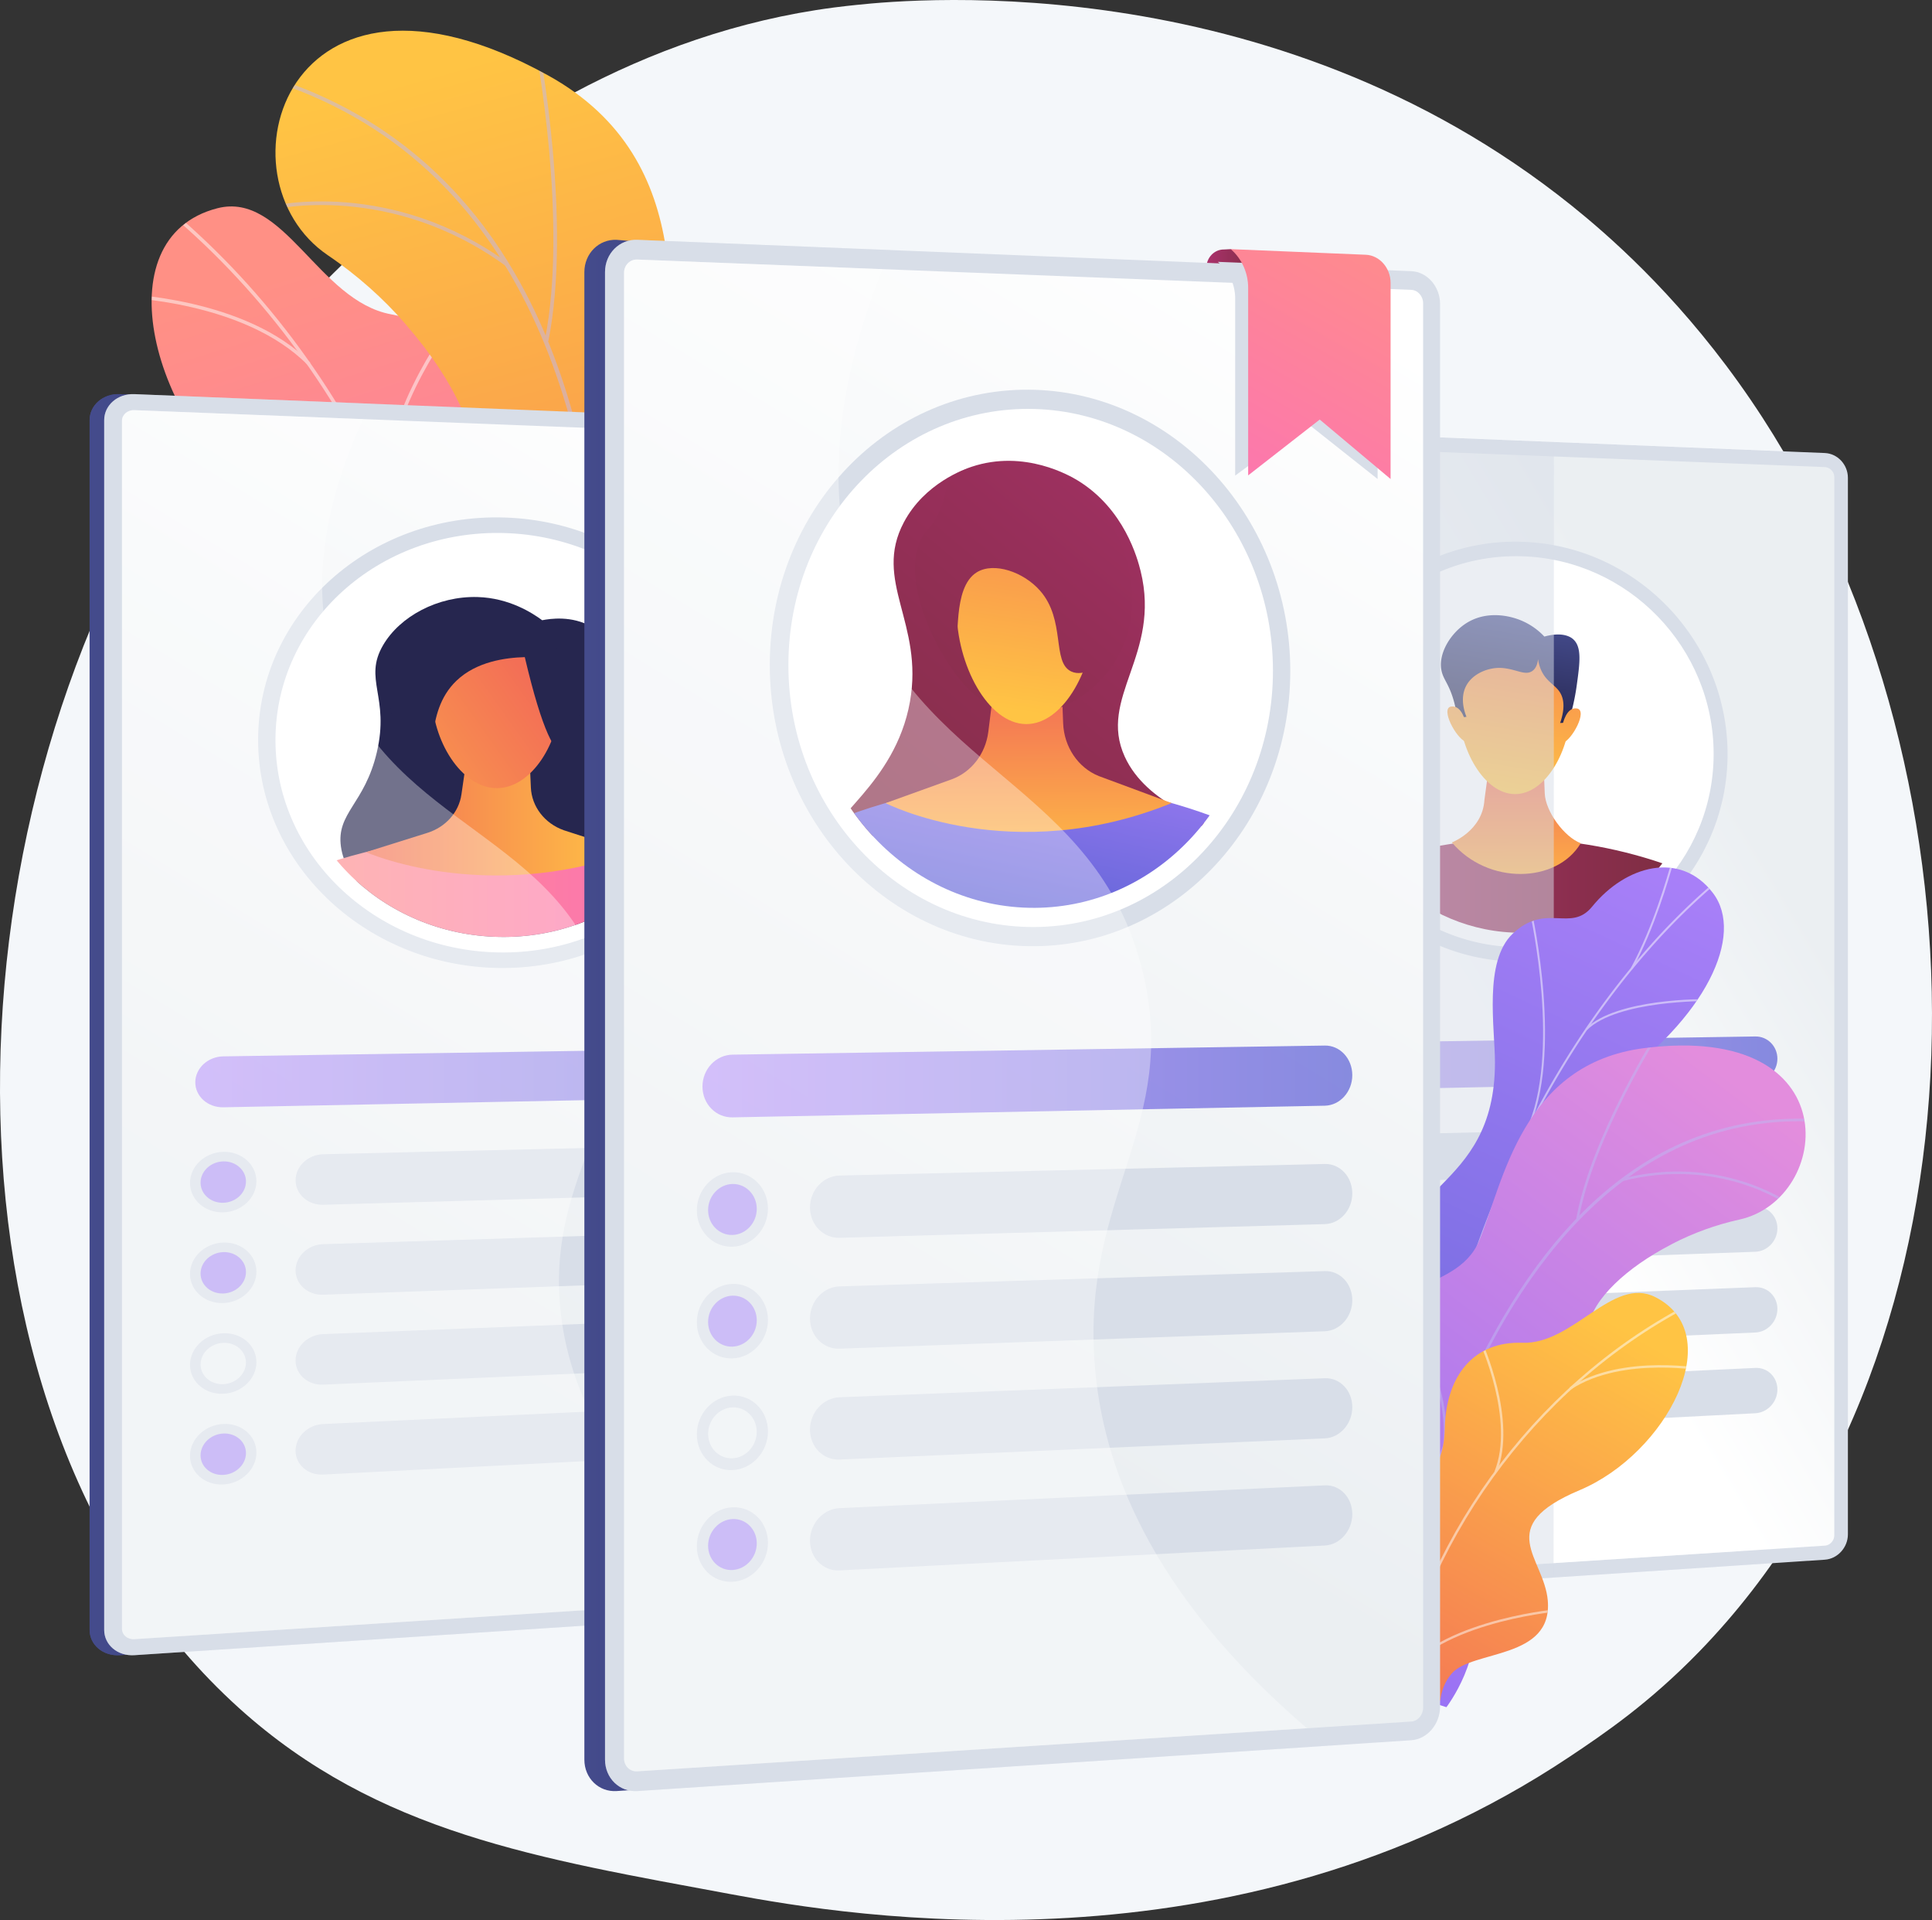
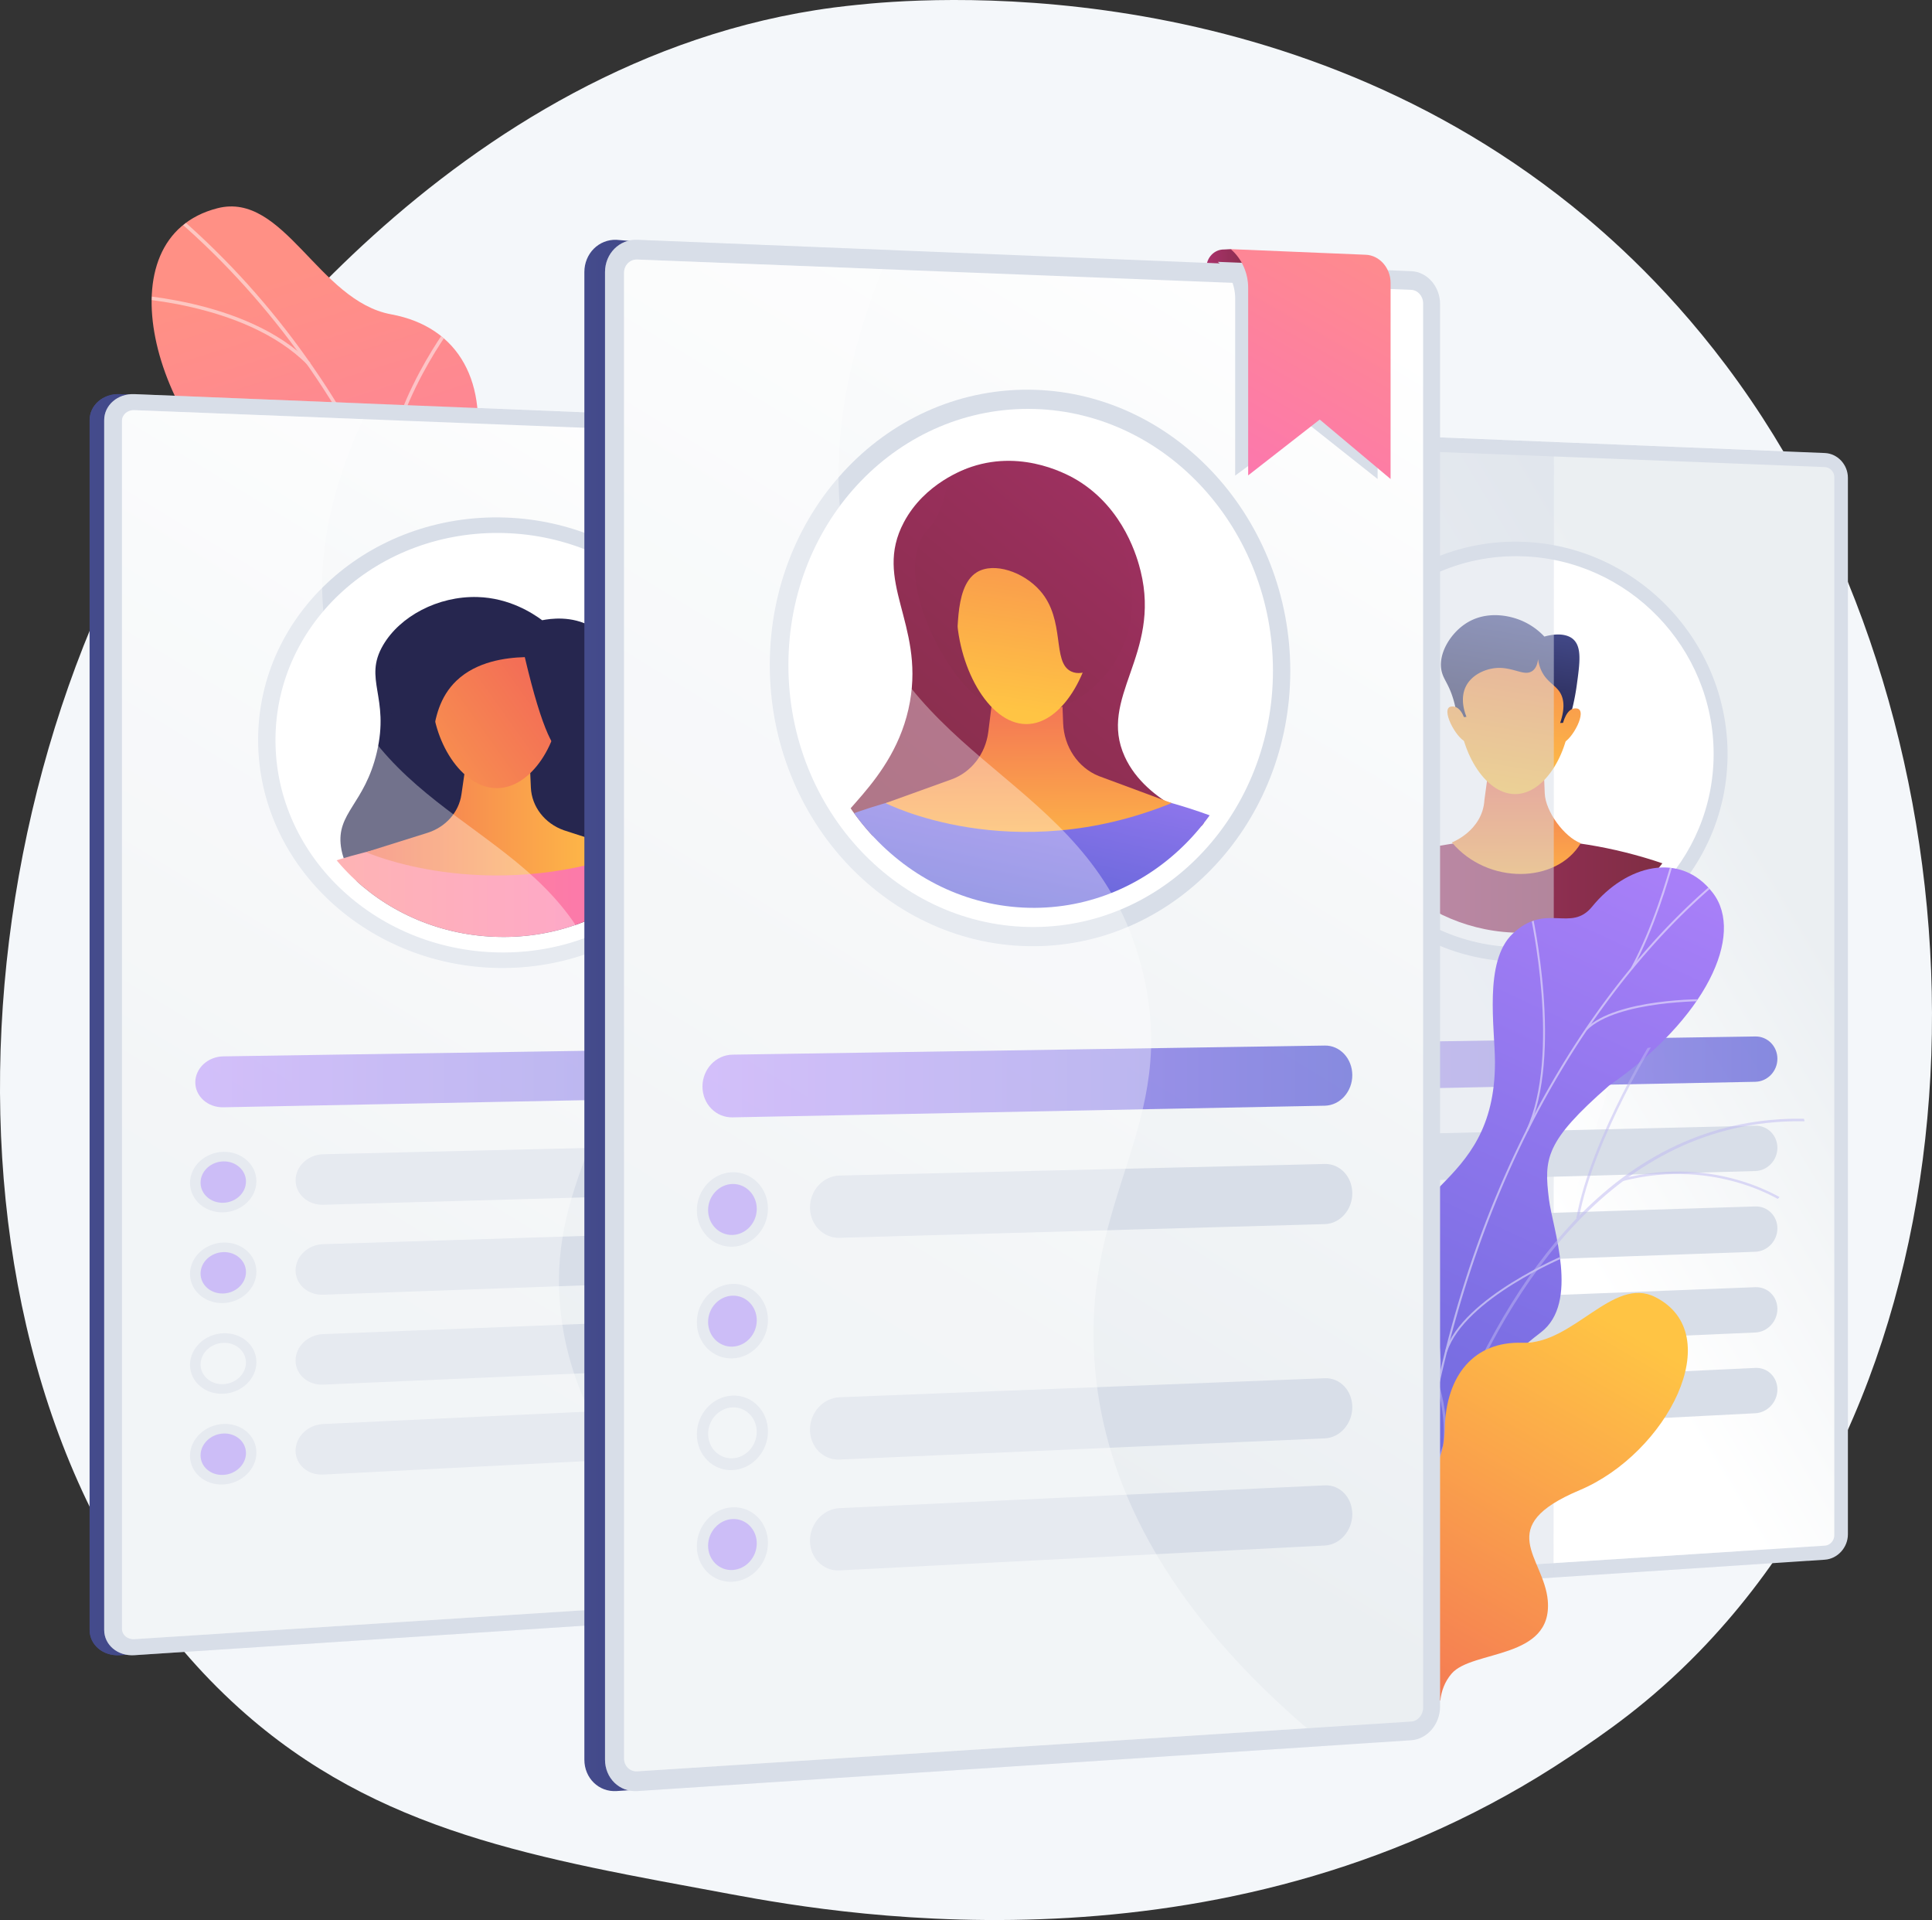
<svg xmlns="http://www.w3.org/2000/svg" xmlns:xlink="http://www.w3.org/1999/xlink" viewBox="0 0 2875.95 2857.58">
  <rect x="0" y="0" width="2875.95" height="2857.58" fill="#333333" stroke="none" />
  <defs>
    <style>.cls-1{fill:none;}.cls-2{isolation:isolate;}.cls-3{fill:#f4f7fa;}.cls-4{fill:url(#linear-gradient);}.cls-5{clip-path:url(#clip-path);}.cls-23,.cls-6{mix-blend-mode:soft-light;}.cls-34,.cls-6{opacity:0.5;}.cls-7{fill:#fcfdfe;}.cls-8{clip-path:url(#clip-path-2);}.cls-9{fill:url(#linear-gradient-2);}.cls-10{fill:#beb8f2;}.cls-11{fill:url(#linear-gradient-3);}.cls-12,.cls-34,.cls-52{fill:#d8dee8;}.cls-13,.cls-34,.cls-52{mix-blend-mode:multiply;}.cls-13{opacity:0.3;}.cls-14{fill:url(#linear-gradient-5);}.cls-15,.cls-23{fill:#fff;}.cls-16,.cls-26,.cls-44{opacity:0.74;}.cls-16{fill:url(#linear-gradient-6);}.cls-17{fill:#b19af3;}.cls-18{clip-path:url(#clip-path-3);}.cls-19{fill:#26264f;}.cls-20{fill:url(#linear-gradient-7);}.cls-21{fill:url(#linear-gradient-8);}.cls-22{fill:url(#linear-gradient-9);}.cls-23{opacity:0.35;}.cls-24{fill:url(#linear-gradient-10);}.cls-25{fill:url(#linear-gradient-12);}.cls-26{fill:url(#linear-gradient-13);}.cls-27{clip-path:url(#clip-path-4);}.cls-28{fill:url(#linear-gradient-14);}.cls-29{fill:url(#linear-gradient-15);}.cls-30{fill:url(#linear-gradient-16);}.cls-31{fill:url(#linear-gradient-17);}.cls-32{fill:url(#linear-gradient-18);}.cls-33{fill:url(#linear-gradient-19);}.cls-35{fill:url(#linear-gradient-20);}.cls-36{clip-path:url(#clip-path-5);}.cls-37{clip-path:url(#clip-path-6);}.cls-38{fill:url(#linear-gradient-21);}.cls-39{fill:url(#linear-gradient-22);}.cls-40{clip-path:url(#clip-path-7);}.cls-41{fill:url(#linear-gradient-23);}.cls-42{fill:url(#linear-gradient-24);}.cls-43{fill:url(#linear-gradient-25);}.cls-44{fill:url(#linear-gradient-26);}.cls-45{clip-path:url(#clip-path-8);}.cls-46{fill:url(#linear-gradient-27);}.cls-47{fill:url(#linear-gradient-28);}.cls-48{fill:url(#linear-gradient-29);}.cls-49{fill:url(#linear-gradient-30);}.cls-50{fill:url(#linear-gradient-31);}.cls-51{fill:url(#linear-gradient-32);}.cls-53{fill:url(#linear-gradient-33);}</style>
    <linearGradient id="linear-gradient" x1="4033.57" y1="967.81" x2="4574.21" y2="1857.84" gradientTransform="matrix(0.97, 0.24, -0.24, 0.97, -3241.27, -1503.34)" gradientUnits="userSpaceOnUse">
      <stop offset="0" stop-color="#ff9085" />
      <stop offset="1" stop-color="#fb6fbb" />
    </linearGradient>
    <clipPath id="clip-path">
      <path class="cls-1" d="M567.3,1326.4l232,56.58c21.52-29.55,53.56-85.93,8.65-112.71-62.42-37.22-34.11-156.39-5-193.74,36-46.22,117.7-155.56,22.09-214.63-79.59-49.17-141-64.64-119-177.52s-21.24-197.7-123.9-216.55C474.16,448,422.69,284.55,323.69,309.91,151.18,354.1,226.74,634.17,393.32,751.8s44,157.42,16,247.3c-38.17,122.7,136.73,138.54,168.83,198.62C603.33,1244.82,583.53,1296.07,567.3,1326.4Z" />
    </clipPath>
    <clipPath id="clip-path-2">
-       <path class="cls-1" d="M943.89,1609.85l-255.94-19S649.5,1456,719.09,1368c142-179.56-25.19-291.38-88.2-348.69-95-86.43-141.08-204,10.91-242.48s20-279.37-153.61-396.83c-169.87-114.94-63.56-483.23,326.94-268.2C1048.33,240.23,991.55,493.36,993.27,628s199.87,160.46,119.66,318.85c-68.52,135.29-186.58,228.89-109.35,331.12S1081.56,1488.46,943.89,1609.85Z" />
-     </clipPath>
+       </clipPath>
    <linearGradient id="linear-gradient-2" x1="9678.52" y1="420.86" x2="9167.63" y2="1872.87" gradientTransform="matrix(-1, -0.07, -0.07, 1, 10284.83, 382.21)" gradientUnits="userSpaceOnUse">
      <stop offset="0" stop-color="#ffc444" />
      <stop offset="1" stop-color="#f36f56" />
    </linearGradient>
    <linearGradient id="linear-gradient-3" x1="133.4" y1="1525.04" x2="1286.61" y2="1525.04" gradientUnits="userSpaceOnUse">
      <stop offset="0" stop-color="#444b8c" />
      <stop offset="1" stop-color="#26264f" />
    </linearGradient>
    <linearGradient id="linear-gradient-5" x1="1225.36" y1="685.29" x2="482.26" y2="1901.28" gradientUnits="userSpaceOnUse">
      <stop offset="0" stop-color="#fff" />
      <stop offset="1" stop-color="#ebeff2" />
    </linearGradient>
    <linearGradient id="linear-gradient-6" x1="290.72" y1="1603.82" x2="1188.04" y2="1603.82" gradientUnits="userSpaceOnUse">
      <stop offset="0" stop-color="#aa80f9" />
      <stop offset="1" stop-color="#6165d7" />
    </linearGradient>
    <clipPath id="clip-path-3">
      <path class="cls-1" d="M1055.27,1109c0,156.77-134.82,284.58-304.14,285.49-172.73.92-315.34-130.08-315.34-292.62S578.4,811.57,751.13,816.47C920.45,821.28,1055.27,952.19,1055.27,1109Z" />
    </clipPath>
    <linearGradient id="linear-gradient-7" x1="410.06" y1="1354.24" x2="1079.13" y2="1354.24" gradientTransform="matrix(1, 0, 0, 1, 0, 0)" xlink:href="#linear-gradient" />
    <linearGradient id="linear-gradient-8" x1="544.79" y1="1203.91" x2="939.79" y2="1203.91" gradientUnits="userSpaceOnUse">
      <stop offset="0" stop-color="#f36f56" />
      <stop offset="1" stop-color="#ffc444" />
    </linearGradient>
    <linearGradient id="linear-gradient-9" x1="788.79" y1="1013.58" x2="398.13" y2="1291.58" xlink:href="#linear-gradient-8" />
    <linearGradient id="linear-gradient-10" x1="1727.12" y1="1509.49" x2="2729.03" y2="1509.49" xlink:href="#linear-gradient-3" />
    <linearGradient id="linear-gradient-12" x1="2155.12" y1="1537.27" x2="2621.94" y2="1256.55" xlink:href="#linear-gradient-5" />
    <linearGradient id="linear-gradient-13" x1="1866.18" y1="1583.3" x2="2645.81" y2="1583.3" xlink:href="#linear-gradient-6" />
    <clipPath id="clip-path-4">
      <path class="cls-1" d="M2530.1,1121.88c0,146.31-117.37,265.55-264.59,266.34-150,.8-273.66-121.21-273.66-272.54a265.37,265.37,0,0,1,273.66-266.23C2412.73,853.63,2530.1,975.57,2530.1,1121.88Z" />
    </clipPath>
    <linearGradient id="linear-gradient-14" x1="1969.55" y1="1351.45" x2="2550.89" y2="1351.45" gradientUnits="userSpaceOnUse">
      <stop offset="0" stop-color="#ab316d" />
      <stop offset="1" stop-color="#792d3d" />
    </linearGradient>
    <linearGradient id="linear-gradient-15" x1="2256.57" y1="1142.63" x2="2257.66" y2="1353.97" xlink:href="#linear-gradient-8" />
    <linearGradient id="linear-gradient-16" x1="2287.49" y1="852.51" x2="2234.38" y2="1180.5" xlink:href="#linear-gradient-8" />
    <linearGradient id="linear-gradient-17" x1="2259.45" y1="919.84" x2="2233.64" y2="1079.24" xlink:href="#linear-gradient-3" />
    <linearGradient id="linear-gradient-18" x1="2372.27" y1="869.39" x2="2319.65" y2="1194.33" xlink:href="#linear-gradient-8" />
    <linearGradient id="linear-gradient-19" x1="2208.05" y1="835.66" x2="2154.33" y2="1167.41" xlink:href="#linear-gradient-8" />
    <linearGradient id="linear-gradient-20" x1="5635.07" y1="1331.97" x2="6074.29" y2="2486.06" gradientTransform="matrix(-1, -0.07, -0.07, 1, 8180.91, 309.28)" xlink:href="#linear-gradient-6" />
    <clipPath id="clip-path-5">
      <path class="cls-1" d="M2172,2270.15l-141.63-36.48s-36.48-106.1,15.87-134.38,32.31-130.16,27.92-185.73c-11.91-150.77,151-137.07,151.21-332,0-51.86-17.2-150.77,26.52-192.07,49.81-47,86.17-.9,118.19-40.24,50.06-61.51,131.29-83.57,179.71-20.27,47.78,62.46-10.28,186.81-154.63,286.76-95.43,83.43-96.92,108.4-89.41,169.23,5.26,42.6,45.9,153.59-11.93,197.9s-102,92.21-79.75,140.33C2248,2196.38,2172,2270.15,2172,2270.15Z" />
    </clipPath>
    <clipPath id="clip-path-6">
      <path class="cls-1" d="M1984.13,2487.8l169,53s59-76.71,36.74-150.86c-45.37-151.28,90.3-180.46,145.3-201.18,82.93-31.24,142.39-94.95,54.7-158.28s58.28-184.26,199.49-215.41c138.19-30.5,163.73-293.74-141.42-255.2-182.24,23-210.24,199.8-245.6,285.71s-169,52-157.88,174c9.52,104.2,61.41,194.27-14.13,240.18S1926.73,2374.91,1984.13,2487.8Z" />
    </clipPath>
    <linearGradient id="linear-gradient-21" x1="5932.99" y1="1977.09" x2="5580.47" y2="2978.99" gradientTransform="matrix(0.95, 0.3, -0.3, 0.95, -2478.51, -2062.99)" gradientUnits="userSpaceOnUse">
      <stop offset="0" stop-color="#e38ddd" />
      <stop offset="1" stop-color="#9571f6" />
    </linearGradient>
    <linearGradient id="linear-gradient-22" x1="8709.86" y1="1725.57" x2="9082.89" y2="2339.67" gradientTransform="matrix(-1, 0.02, 0.02, 1, 11035.89, 44.8)" xlink:href="#linear-gradient-2" />
    <clipPath id="clip-path-7">
-       <path class="cls-1" d="M2149,2579.25,1984.3,2583c-10.13-23.1-23.36-65.85,10.87-77.23,47.58-15.84,46.17-100.34,32.09-129.81-17.43-36.49-56.25-122.28,16.93-147.91,60.92-21.34,104.59-22.66,106.48-102s43.61-130.08,115.58-127.56c75.74,2.65,134.65-99.87,197.61-68.1,109.7,55.34,17.27,232.87-112.42,287.45s-53,99.56-47.44,164.27c7.54,88.34-112.67,73.09-143.21,108.82C2136.85,2518.94,2142.6,2556.41,2149,2579.25Z" />
-     </clipPath>
+       </clipPath>
    <linearGradient id="linear-gradient-23" x1="869.88" y1="1511.31" x2="2112.93" y2="1511.31" xlink:href="#linear-gradient-3" />
    <linearGradient id="linear-gradient-24" x1="1795.77" y1="388.89" x2="1879.41" y2="388.89" xlink:href="#linear-gradient-14" />
    <linearGradient id="linear-gradient-25" x1="2112.65" y1="510.2" x2="1227.35" y2="1958.87" xlink:href="#linear-gradient-5" />
    <linearGradient id="linear-gradient-26" x1="1045.68" y1="1609.55" x2="2013.01" y2="1609.55" xlink:href="#linear-gradient-6" />
    <clipPath id="clip-path-8">
      <path class="cls-1" d="M1869.06,998c0,194.07-145.88,352.17-328.66,353.15-186,1-339.2-160.55-339.2-360.84s153.2-358.31,339.2-353C1723.18,642.46,1869.06,803.92,1869.06,998Z" />
    </clipPath>
    <linearGradient id="linear-gradient-27" x1="1938.85" y1="560.61" x2="1180.12" y2="1469" xlink:href="#linear-gradient-14" />
    <linearGradient id="linear-gradient-28" x1="1586.93" y1="1011.45" x2="1510.72" y2="1362.83" xlink:href="#linear-gradient-6" />
    <linearGradient id="linear-gradient-29" x1="1530.31" y1="1026.16" x2="1531.77" y2="1309.46" xlink:href="#linear-gradient-8" />
    <linearGradient id="linear-gradient-30" x1="1823.24" y1="508.42" x2="1160.03" y2="1302.46" xlink:href="#linear-gradient-14" />
    <linearGradient id="linear-gradient-31" x1="1570.75" y1="614.91" x2="1505.17" y2="1056.86" xlink:href="#linear-gradient-8" />
    <linearGradient id="linear-gradient-32" x1="1847.57" y1="528.73" x2="1184.35" y2="1322.77" xlink:href="#linear-gradient-14" />
    <linearGradient id="linear-gradient-33" x1="2094.48" y1="287.58" x2="1774.66" y2="854.41" gradientTransform="matrix(1, 0, 0, 1, 0, 0)" xlink:href="#linear-gradient" />
  </defs>
  <g class="cls-2">
    <g id="Illustration">
      <path class="cls-3" d="M2529.93,2457.6c-74.86,77.16-141.84,122.52-193.12,156.76-500.15,334-1071.88,237.7-1248.64,204.8C803,2766.09,562.24,2728.64,355.4,2541.77c-470-424.62-447.13-1310.41-88-1859.12C310,617.59,668.57,86.05,1241.54,11.15c14-1.83,24.47-2.88,33.63-3.85,88.63-9.38,637.9-58.91,1085.77,316.31,64.11,53.71,167.28,150.6,262.95,298.36C2973.72,1162.25,2974.83,1999,2529.93,2457.6Z" />
      <path class="cls-4" d="M589.5,1259.07l2.41,1.84c47.81,36.19,106.45,67.3,178.85,88.14l43.2,9.19c20.39-30.93,34.23-64-6-88-62.42-37.22-34.11-156.39-5-193.74,36-46.22,117.7-155.56,22.09-214.63-79.59-49.17-141-64.64-119-177.52s-21.24-197.7-123.9-216.55C474.16,448,422.69,284.55,323.69,309.91,151.18,354.1,226.74,634.17,393.32,751.8s44,157.42,16,247.3c-38.17,122.7,136.73,138.54,168.83,198.62C589,1218.08,591.5,1239.19,589.5,1259.07Z" />
      <g class="cls-5">
        <g class="cls-6">
          <path class="cls-7" d="M685.46,1316.54l5.17.24c17-378-149.64-762.36-434.75-1003.1l-3.33,4C536.45,557.36,702.33,940.12,685.46,1316.54Z" />
          <path class="cls-7" d="M677,1109.67l5,1.25C717.93,966.61,869.43,884.83,871,884l-2.42-4.57C867,880.26,713.47,963.09,677,1109.67Z" />
          <path class="cls-7" d="M686.68,1246.92l5-1.28c-37.47-146-298.77-230.31-301.4-231.15l-1.56,4.94C391.33,1020.25,649.92,1103.68,686.68,1246.92Z" />
          <path class="cls-7" d="M576.35,752.74l5.11-.85c-19.73-117.95,90.48-264.52,91.6-266l-4.12-3.14C667.81,484.25,556.26,632.61,576.35,752.74Z" />
          <path class="cls-7" d="M458.25,543.46l3.7-3.62c-95.46-97.25-279.47-102.36-281.32-102.4l-.11,5.17C182.34,442.65,364.28,447.73,458.25,543.46Z" />
        </g>
      </g>
      <g class="cls-8">
        <path class="cls-9" d="M943.89,1609.85l-255.94-19S649.5,1456,719.09,1368c142-179.56-25.19-291.38-88.2-348.69-95-86.43-131.92-191.73-5.71-248.91,142.81-64.69,36.6-272.94-137-390.4-169.87-114.94-63.56-483.23,326.94-268.2C1048.33,240.23,991.55,493.36,993.27,628s199.87,160.46,119.66,318.85c-68.52,135.29-186.58,228.89-109.35,331.12S1081.56,1488.46,943.89,1609.85Z" />
        <g class="cls-6">
          <path class="cls-10" d="M831.36,1625.4l-5.25-1.37c.85-3.25,84.51-328.63,70.19-676.21C883.11,627.61,781.62,222.5,373.09,111l1.43-5.22c181.86,49.64,319,160.58,407.73,329.73,70.85,135.12,111,307.46,119.47,512.24C916.05,1296.08,832.2,1622.14,831.36,1625.4Z" />
          <path class="cls-10" d="M816.26,507.75l-5.32-1.06c35.45-176.81-13.75-435.34-14.25-437.93l5.32-1C802.51,70.33,851.91,329.91,816.26,507.75Z" />
          <path class="cls-10" d="M754.07,396.67c-173.48-126.8-347.45-85-349.18-84.58l-1.32-5.26c1.76-.44,178.09-42.89,353.7,85.47Z" />
          <path class="cls-10" d="M893.28,1175.56C851.75,916.35,509.92,828.19,506.52,827.61l.56-5.38c3.39.25,349.66,91,391.55,352.48Z" />
          <path class="cls-10" d="M903,1067.75l-5.21-1.5c46.15-161,231.91-260.43,233.78-261.41l2.52,4.79C1132.19,810.6,948.45,909,903,1067.75Z" />
          <path class="cls-10" d="M838.15,1572.54c-.44-99.73-136.18-188.73-137.55-189.62l2.94-4.55c5.7,3.69,139.57,91.47,140,194.14Z" />
          <path class="cls-10" d="M859,1495.75l-5.26-1.3c19-76.54,142.55-154.21,183.16-179.73,5.73-3.6,10.69-6.72,11.46-7.45l3.77,3.89c-1.07,1-4.36,3.13-12.35,8.15C999.63,1344.54,877.45,1421.34,859,1495.75Z" />
        </g>
      </g>
      <path class="cls-11" d="M1247.17,629.88,178.3,586.58c-24.77-1-44.9,16.36-44.9,38.78V2425.77c0,22.43,20.13,39.29,44.9,37.66l1068.87-70.2c21.81-1.43,39.44-19.58,39.44-40.55V669.44C1286.61,648.47,1269,630.76,1247.17,629.88Z" />
      <path class="cls-11" d="M1233.45,658.79,178.3,586.58c-24.77-1-44.9,16.36-44.9,38.78V2425.77c0,22.43,20.13,39.29,44.9,37.66l1068.87-70.2c21.81-1.43,39.44-19.58,39.44-40.55V669.44C1286.61,648.47,1255.26,659.67,1233.45,658.79Z" />
      <path class="cls-12" d="M1268.9,629.88,200,586.58c-24.78-1-44.91,16.36-44.91,38.78V2425.77c0,22.43,20.13,39.29,44.91,37.66l1068.86-70.2c21.81-1.43,39.45-19.58,39.45-40.55V669.44C1308.35,648.47,1290.71,630.76,1268.9,629.88Z" />
      <g class="cls-13">
        <path class="cls-12" d="M833.78,1944.21c-18.13-204,117.74-288.83,66-473.44-64.07-228.51-311.46-238.7-396.06-463.94-32.46-86.42-45.29-217,47.59-406L200,586.58c-24.78-1-44.91,16.36-44.91,38.78V2425.77c0,22.43,20.13,39.29,44.91,37.66l954.43-62.68C913.78,2231.43,844.93,2069.58,833.78,1944.21Z" />
      </g>
      <path class="cls-14" d="M1268.9,652.3,200,610.44c-10.16-.4-18.43,6.75-18.43,15.93V2424.1c0,9.18,8.27,16.12,18.43,15.47l1068.86-68.76c8.95-.57,16.23-8,16.23-16.66V668.55C1285.13,659.94,1277.85,652.65,1268.9,652.3Z" />
      <path class="cls-12" d="M751.13,1440.68C550.76,1442.3,384.26,1290,384.26,1101.23s166.5-337.23,366.87-331c195.79,6.09,351.8,158.23,351.8,339.28S946.92,1439.11,751.13,1440.68Z" />
      <path class="cls-15" d="M1079.13,1109.24c0,169.07-145.28,307.1-328,308.33-186.7,1.25-341.07-140.23-341.07-316S564.43,787.8,751.13,793.35C933.85,798.79,1079.13,940.17,1079.13,1109.24Z" />
      <path class="cls-16" d="M1150.32,1559.63l-817.9,12.57c-23,.36-41.7,17.65-41.7,38.63h0c0,21,18.69,37.62,41.7,37.16l817.9-16.1c20.86-.41,37.72-16.88,37.72-36.79h0C1188,1575.19,1171.18,1559.31,1150.32,1559.63Z" />
      <path class="cls-12" d="M1150.32,1701.89l-669.28,16c-22.61.54-41,17.84-41,38.64h0c0,20.8,18.38,37.14,41,36.5l669.28-18.87c20.86-.58,37.72-17.2,37.72-37.11h0C1188,1717.13,1171.18,1701.39,1150.32,1701.89Z" />
      <path class="cls-17" d="M332.8,1797.19l-.76,0c-22.8.65-41.32-15.09-41.32-35.15v-3.33c0-20.06,18.52-36.76,41.32-37.31l.76,0c22.73-.54,41.11,15.21,41.11,35.17v3.32C373.91,1779.85,355.53,1796.55,332.8,1797.19Z" />
      <path class="cls-12" d="M332.42,1804.31c-27.28.78-49.54-18.83-49.54-43.71s22.26-45.65,49.54-46.29,49.25,19,49.25,43.72S359.61,1803.53,332.42,1804.31Zm0-75.79c-18.66.45-33.86,14.66-33.86,31.67s15.2,30.43,33.86,29.91,33.73-14.73,33.73-31.67S351,1728.07,332.42,1728.52Z" />
      <path class="cls-12" d="M1150.32,1830.6,481,1851.72c-22.61.72-41,18.16-41,39h0c0,20.8,18.38,37,41,36.19l669.28-24c20.86-.75,37.72-17.49,37.72-37.4h0C1188,1845.54,1171.18,1829.94,1150.32,1830.6Z" />
      <path class="cls-17" d="M332.8,1932.19l-.76,0c-22.8.82-41.32-14.78-41.32-34.84v-3.33c0-20.06,18.52-36.9,41.32-37.62l.76,0c22.73-.72,41.11,14.89,41.11,34.85v3.32C373.91,1914.53,355.53,1931.37,332.8,1932.19Z" />
      <path class="cls-12" d="M332.42,1939.31c-27.28,1-49.54-18.45-49.54-43.33s22.26-45.82,49.54-46.67,49.25,18.59,49.25,43.34S359.61,1938.32,332.42,1939.31Zm0-75.79c-18.66.6-33.86,14.92-33.86,31.93s15.2,30.31,33.86,29.65,33.73-15,33.73-31.93S351,1862.92,332.42,1863.52Z" />
      <path class="cls-12" d="M1150.32,1959.3,481,1985.58c-22.61.89-41,18.47-41,39.27h0c0,20.8,18.38,36.86,41,35.88l669.28-29.17c20.86-.91,37.72-17.79,37.72-37.69h0C1188,1974,1171.18,1958.48,1150.32,1959.3Z" />
      <path class="cls-12" d="M332.42,2074.31c-27.28,1.2-49.54-18.07-49.54-43s22.26-46,49.54-47,49.25,18.22,49.25,43S359.61,2073.11,332.42,2074.31Zm0-75.79c-18.66.74-33.86,15.18-33.86,32.19s15.2,30.19,33.86,29.39,33.73-15.24,33.73-32.19S351,1997.78,332.42,1998.52Z" />
      <path class="cls-12" d="M1150.32,2088,481,2119.44c-22.61,1.06-41,18.78-41,39.58h0c0,20.8,18.38,36.72,41,35.56l669.28-34.32c20.86-1.07,37.72-18.07,37.72-38h0C1188,2102.38,1171.18,2087,1150.32,2088Z" />
      <path class="cls-17" d="M332.8,2202.18l-.76,0c-22.8,1.17-41.32-14.14-41.32-34.2v-3.33c0-20.06,18.52-37.19,41.32-38.26l.76,0c22.73-1.07,41.11,14.25,41.11,34.21v3.32C373.91,2183.89,355.53,2201,332.8,2202.18Z" />
      <path class="cls-12" d="M332.42,2209.31c-27.28,1.41-49.54-17.68-49.54-42.57s22.26-46.16,49.54-47.43,49.25,17.84,49.25,42.58S359.61,2207.9,332.42,2209.31Zm0-75.79c-18.66.88-33.86,15.44-33.86,32.45s15.2,30.08,33.86,29.13,33.73-15.5,33.73-32.45S351,2132.64,332.42,2133.52Z" />
      <g class="cls-18">
        <path class="cls-19" d="M710.92,888.57c-59.27-1.7-115.53,28.87-140.51,71.38-30.12,51.23,10.09,76.81-9.54,160-18.09,76.68-60.33,89.78-53.35,140.12,7.65,55.13,65.35,90.1,88.14,103.92,102.49,62.1,262.46,59.51,343.63-20.66,6.78-6.69,62.76-62,47.65-112.87-13.52-45.52-71.51-45.84-83.53-93.15-10.35-40.76,29.28-53.92,25.51-113-.74-11.56-4.23-66.27-48.34-91.56-29.38-16.84-61.67-12-73.51-9.66C792.86,912.59,758.25,889.94,710.92,888.57Z" />
        <path class="cls-20" d="M410.06,1316.35s299.71-162.46,669.07-.52c0,0-47,138.74-328,148.21C460.57,1473.84,410.06,1316.35,410.06,1316.35Z" />
        <path class="cls-21" d="M698.1,1104.85l-11.22,77.56c-3.83,26.47-23.45,48.59-50.77,57.16l-91.32,28.66s174.72,78.16,395,0L839.43,1235.7c-28.51-10-47.94-35.1-49.19-63.63l-2.88-66.19Z" />
        <path class="cls-22" d="M834.1,1038c0,65.44-42.39,135.42-95,135-52.91-.4-96-71.82-96-138s43.13-101.44,96-100.31C791.71,935.85,834.1,972.55,834.1,1038Z" />
        <path class="cls-19" d="M781.19,978c-28.55.84-71.82,6.44-101.8,35.21-50.36,48.33-26.45,126.33-48.85,130.72-20,3.92-50.89-51.77-50.39-112.54.42-50.9,19.17-110.52,68-124.53,28.64-8.22,37.07,6.36,129.38,16.82,53.75,6.1,32.67,28.09,44.76,36.68,53.64,38.15,46.86,160.1,18,161.35C826.54,1122.27,807.61,1090.15,781.19,978Z" />
      </g>
      <path class="cls-23" d="M833.78,1944.21c-18.13-204,117.74-288.83,66-473.44-64.07-228.51-311.46-238.7-396.06-463.94C472.58,924,459.5,800.56,540.39,623.77L200,610.44c-10.16-.4-18.43,6.75-18.43,15.93V2424.1c0,9.18,8.27,16.12,18.43,15.47L1125.81,2380C908.21,2218.13,844.47,2064.39,833.78,1944.21Z" />
      <path class="cls-24" d="M2694.61,674.23,1766,636.61c-21.43-.87-38.85,15.33-38.85,36.19V2347.11c0,20.86,17.42,36.62,38.85,35.21l928.64-61c19-1.25,34.42-18.14,34.42-37.73V711.09C2729,691.5,2713.64,675,2694.61,674.23Z" />
-       <path class="cls-24" d="M2684.68,732.25,1766,636.61c-21.43-.87-38.85,15.33-38.85,36.19V2347.11c0,20.86,17.42,36.62,38.85,35.21l928.64-61c19-1.25,34.42-18.14,34.42-37.73V711.09C2729,691.5,2703.71,733,2684.68,732.25Z" />
      <path class="cls-12" d="M2716.34,674.23,1787.7,636.61c-21.43-.87-38.84,15.33-38.84,36.19V2347.11c0,20.86,17.41,36.62,38.84,35.21l928.64-61c19-1.25,34.42-18.14,34.42-37.73V711.09C2750.76,691.5,2735.37,675,2716.34,674.23Z" />
      <g class="cls-13">
        <path class="cls-12" d="M2337.36,1900.88c-15.77-190.3,102.42-269.17,57.38-441.42-55.73-213.13-270.62-222.56-344-432.29-28.15-80.44-39.28-202,41.27-378.23l-304.3-12.33c-21.43-.87-38.84,15.33-38.84,36.19V2347.11c0,20.86,17.41,36.62,38.84,35.21l828.84-54.43C2406.94,2169,2347.05,2017.81,2337.36,1900.88Z" />
      </g>
      <path class="cls-25" d="M2716.34,695.17,1787.7,658.8a15,15,0,0,0-15.94,14.87v1672c0,8.54,7.16,15,15.94,14.47l928.64-59.74c7.81-.5,14.16-7.45,14.16-15.5V710.31A15.1,15.1,0,0,0,2716.34,695.17Z" />
      <path class="cls-23" d="M2337.36,1900.88c-15.77-190.3,102.42-269.17,57.38-441.42-55.73-213.13-270.62-222.56-344-432.29-27-77.12-38.33-192,31.82-356.82L1787.7,658.8a15,15,0,0,0-15.94,14.87v1672c0,8.54,7.16,15,15.94,14.47l803.86-51.71C2402.08,2156.55,2346.65,2013,2337.36,1900.88Z" />
      <path class="cls-12" d="M2265.51,1431.32c-174,1.4-318.32-140.41-318.32-316.15a308.15,308.15,0,0,1,318.32-308.82c170.26,5.29,306.11,147,306.11,316S2435.77,1430,2265.51,1431.32Z" />
      <path class="cls-15" d="M2550.89,1122.12c0,157.81-126.5,286.58-285.38,287.65-162.11,1.09-296-130.69-296-294.34s133.85-292.35,296-287.53C2424.39,832.63,2550.89,964.31,2550.89,1122.12Z" />
      <path class="cls-26" d="M2612.93,1542.58l-710.64,10.92c-19.92.3-36.11,16.38-36.11,35.9h0c0,19.52,16.19,35,36.11,34.63l710.64-14c18.18-.36,32.88-15.72,32.88-34.31h0C2645.81,1557.14,2631.11,1542.3,2612.93,1542.58Z" />
      <path class="cls-12" d="M2612.93,1675.39l-581.85,13.89c-19.61.47-35.54,16.55-35.54,35.91h0c0,19.37,15.93,34.62,35.54,34.07l581.85-16.41c18.18-.51,32.88-16,32.88-34.58h0C2645.81,1689.68,2631.11,1675,2612.93,1675.39Z" />
      <path class="cls-17" d="M1902.62,1762.88l-.66,0c-19.74.55-35.78-14.13-35.78-32.79V1727c0-18.66,16-34.18,35.78-34.65h.66c19.69-.47,35.61,14.21,35.61,32.79v3.09C1938.23,1746.81,1922.31,1762.32,1902.62,1762.88Z" />
      <path class="cls-12" d="M1902.29,1769.5c-23.62.67-42.89-17.61-42.89-40.76s19.27-42.44,42.89-43,42.66,17.74,42.66,40.77S1925.84,1768.83,1902.29,1769.5Zm0-70.53c-16.16.39-29.32,13.59-29.32,29.41s13.16,28.34,29.32,27.89,29.21-13.64,29.21-29.41S1918.41,1698.58,1902.29,1699Z" />
      <path class="cls-12" d="M2612.93,1795.56l-581.85,18.36c-19.61.62-35.54,16.82-35.54,36.19h0c0,19.36,15.93,34.49,35.54,33.79L2612.93,1863c18.18-.66,32.88-16.25,32.88-34.84h0C2645.81,1809.59,2631.11,1795,2612.93,1795.56Z" />
      <path class="cls-17" d="M1902.62,1888.51l-.66,0c-19.74.71-35.78-13.84-35.78-32.51v-3.1c0-18.66,16-34.3,35.78-34.92l.66,0c19.69-.62,35.61,13.94,35.61,32.52v3.09C1938.23,1872.17,1922.31,1887.8,1902.62,1888.51Z" />
      <path class="cls-12" d="M1902.29,1895.13c-23.62.86-42.89-17.28-42.89-40.43s19.27-42.59,42.89-43.32,42.66,17.4,42.66,40.44S1925.84,1894.28,1902.29,1895.13Zm0-70.53c-16.16.52-29.32,13.82-29.32,29.64s13.16,28.24,29.32,27.67,29.21-13.87,29.21-29.64S1918.41,1824.09,1902.29,1824.6Z" />
      <path class="cls-12" d="M2612.93,1915.72l-581.85,22.85c-19.61.77-35.54,17.09-35.54,36.46h0c0,19.36,15.93,34.36,35.54,33.51l581.85-25.36c18.18-.79,32.88-16.5,32.88-35.09h0C2645.81,1929.5,2631.11,1915,2612.93,1915.72Z" />
      <path class="cls-17" d="M1902.62,2014.14l-.66,0c-19.74.86-35.78-13.57-35.78-32.24v-3.1c0-18.66,16-34.42,35.78-35.19l.66,0c19.69-.77,35.61,13.66,35.61,32.25v3.08C1938.23,1997.52,1922.31,2013.28,1902.62,2014.14Z" />
      <path class="cls-12" d="M1902.29,2020.77c-23.62,1-42.89-17-42.89-40.11s19.27-42.73,42.89-43.65,42.66,17.08,42.66,40.11S1925.84,2019.73,1902.29,2020.77Zm0-70.54c-16.16.65-29.32,14-29.32,29.87s13.16,28.14,29.32,27.44,29.21-14.09,29.21-29.86S1918.41,1949.59,1902.29,1950.23Z" />
      <path class="cls-12" d="M2612.93,2035.89l-581.85,27.32c-19.61.92-35.54,17.37-35.54,36.73h0c0,19.37,15.93,34.25,35.54,33.24l581.85-29.83c18.18-.94,32.88-16.76,32.88-35.35h0C2645.81,2049.41,2631.11,2035,2612.93,2035.89Z" />
      <path class="cls-17" d="M1902.62,2139.77l-.66,0c-19.74,1-35.78-13.29-35.78-32v-3.1c0-18.66,16-34.54,35.78-35.47l.66,0c19.69-.92,35.61,13.39,35.61,32v3.09C1938.23,2122.88,1922.31,2138.76,1902.62,2139.77Z" />
      <path class="cls-12" d="M1902.29,2146.4c-23.62,1.22-42.89-16.62-42.89-39.77s19.27-42.89,42.89-44,42.66,16.75,42.66,39.79S1925.84,2145.18,1902.29,2146.4Zm0-70.53c-16.16.76-29.32,14.26-29.32,30.09s13.16,28,29.32,27.21,29.21-14.31,29.21-30.08S1918.41,2075.1,1902.29,2075.87Z" />
      <g class="cls-27">
        <path class="cls-28" d="M1969.55,1316.13s260-151.41,581.34-.48c0,0-40.92,129.48-285.38,138.16C2013.33,1462.77,1969.55,1316.13,1969.55,1316.13Z" />
        <path class="cls-29" d="M2219.44,1118.3l-9.74,72.29c-2.83,46-48.49,63.2-48.49,63.2,53.61,63.58,156.06,61.24,191.88,1.15-24.75-9.28-52.51-47.43-53.59-74l-2.5-61.71Z" />
        <path class="cls-30" d="M2337.63,1055.86c0,61-36.85,126.3-82.55,126-45.95-.34-83.4-66.87-83.4-128.52s37.45-94.58,83.4-93.59C2300.78,960.68,2337.63,994.85,2337.63,1055.86Z" />
        <path class="cls-31" d="M2169.2,1068.81l13.79-2c-2.11-5.08-10.82-27.56,0-46.93,10.37-18.59,34.81-27.28,53.46-25.69,21.18,1.81,33.89,11.79,44.52,4.45,6-4.12,7.91-11.79,8.59-17.77a57.2,57.2,0,0,0,4.29,15.87c7.9,18.16,21.27,22.15,28.55,34.19,4.89,8.1,8.08,21.58,0,45.09l12.1-.54a323.63,323.63,0,0,0,12.53-54.93c4.71-34.12,8-57.61-5.42-69.37-2.67-2.34-14.46-11.66-42.7-3.77a99.94,99.94,0,0,0-42-26.74c-7.42-2.36-44.25-14.1-76.92,8.64-22.22,15.47-39.64,44.89-34,69.65,3,13.1,11.06,19.11,18.19,44.44A168.73,168.73,0,0,1,2169.2,1068.81Z" />
        <path class="cls-32" d="M2326.16,1078.22s5.3-26.66,21.39-23.75-7,46.35-21.39,51.43Z" />
        <path class="cls-33" d="M2182,1076.18s-5.4-27.06-21.84-24.64,7.11,47.07,21.84,52.58Z" />
      </g>
      <path class="cls-34" d="M2313.12,661.32,1787.7,636.61c-21.43-.87-38.84,15.33-38.84,36.19V2347.11c0,20.86,17.41,36.62,38.84,35.21l524.93-36.86Z" />
      <path class="cls-35" d="M2214.1,2123.17c19.49,42.09.92,84.19-16.91,112.52-4.25,0-6.72,1.21-11,2.25-38.77,9.43-56.95,4.64-96.36,7.49-8.48.61-33.68-5.71-43.81-9l-18.77-6.47s-33.32-102.38,19-130.66,32.31-130.16,27.92-185.73c-11.91-150.77,151-137.07,151.21-332,0-51.86-17.2-150.77,26.52-192.07,49.81-47,86.17-.9,118.19-40.24,50.06-61.51,131.29-83.57,179.71-20.27,47.78,62.46-10.28,186.81-154.63,286.76-95.43,83.43-96.92,108.4-89.41,169.23,5.26,42.6,45.9,153.59-11.93,197.9S2191.82,2075.05,2214.1,2123.17Z" />
      <g class="cls-36">
        <g class="cls-6">
          <path class="cls-7" d="M2110.34,2247l-2.88-.36c2.14-17.14,4.51-34.4,7-51.3,18.75-125.15,48.5-244,88.43-353.32,33.84-92.6,75.44-179.64,123.65-258.69,38.77-63.58,82-122.36,128.5-174.71A975.52,975.52,0,0,1,2556,1309.74c6-5,12.36-9.82,18.54-14.47,8.23-6.18,16.74-12.58,24.33-19.55l2,2.14c-7.69,7.06-16.26,13.5-24.55,19.73-6.15,4.62-12.5,9.4-18.41,14.37a973.68,973.68,0,0,0-100.62,98.59c-46.39,52.23-89.52,110.87-128.2,174.3-48.11,78.89-89.63,165.75-123.4,258.18-39.86,109.11-69.57,227.79-88.28,352.74C2114.84,2212.65,2112.47,2229.89,2110.34,2247Z" />
          <path class="cls-7" d="M2274.38,1683.44l-2.62-1.23c52.86-112.67,6.44-320.82,6-322.91l2.83-.65C2281,1360.75,2327.67,1569.87,2274.38,1683.44Z" />
          <path class="cls-7" d="M2154.13,2011.58l-2.75-.92c27-80.77,178.18-143.12,179.71-143.74l1.09,2.69C2330.67,1870.22,2180.68,1932.07,2154.13,2011.58Z" />
          <path class="cls-7" d="M2142.8,2058.73l-2.87-.42c8-55-10.48-134.3-52-223.26-2.09-4.48-2.09-4.48-2-5l2.88.38-1.44-.19,1.4-.36c.11.31.89,2,1.81,4C2132.31,1923.29,2150.88,2003.17,2142.8,2058.73Z" />
          <path class="cls-7" d="M2114.68,2215.78l-2.63-1.22c25.78-55.53,113.91-77.45,114.8-77.66l.68,2.82C2226.66,2139.93,2139.87,2161.52,2114.68,2215.78Z" />
          <path class="cls-7" d="M2106,2247.24c-10.93-48.15-36-94.73-76.76-142.41l2.2-1.89c41,48,66.35,95,77.38,143.66Z" />
          <path class="cls-7" d="M2430.37,1441.84l-2.55-1.38c32.88-61,53.28-132.71,60-156.28,1.62-5.7,2.2-7.71,2.52-8.37l2.61,1.27c-.24.51-1.17,3.77-2.34,7.89C2483.87,1308.61,2463.4,1380.55,2430.37,1441.84Z" />
          <path class="cls-7" d="M2362.23,1533.11l-2-2.06c46.32-45.59,176.28-44.13,181.79-44l0,2.9C2540.6,1489.88,2407.68,1488.38,2362.23,1533.11Z" />
        </g>
      </g>
      <g class="cls-37">
-         <path class="cls-38" d="M1984.13,2487.8l169,53s59-76.71,36.74-150.86c-45.37-151.28,90.3-180.46,145.3-201.18,82.93-31.24,133.39-89.39,67-158.18-75.12-77.83,46-184.36,187.2-215.51,138.19-30.5,163.73-293.74-141.42-255.2-182.24,23-210.24,199.8-245.6,285.71s-169,52-157.88,174c9.52,104.2,61.41,194.27-14.13,240.18S1926.73,2374.91,1984.13,2487.8Z" />
        <g class="cls-6">
          <path class="cls-10" d="M2052.35,2526.4l3.71.46c.28-2.3,29.42-232.27,127.06-451.54,89.94-202,258.11-436,548.5-403.56l.41-3.72c-129.26-14.43-245.47,21.81-345.39,107.72-79.82,68.63-149.46,168.93-207,298.11C2081.83,2293.64,2052.63,2524.1,2052.35,2526.4Z" />
          <path class="cls-10" d="M2346.43,1813.46l3.68.67c22.26-122.41,119.6-275.69,120.58-277.23l-3.15-2C2466.56,1536.43,2368.82,1690.34,2346.43,1813.46Z" />
          <path class="cls-10" d="M2414.58,1758.05c143.53-37.18,244.46,33.88,245.47,34.61l2.18-3c-1-.73-103.3-72.82-248.59-35.19Z" />
          <path class="cls-10" d="M2127.1,2222.15c92.59-155.68,334.25-125.23,336.58-124.73l1-3.6c-2.24-.7-247.39-30.64-340.81,126.42Z" />
          <path class="cls-10" d="M2148.33,2150.54l3.72.37c11.39-115-82.45-226-83.4-227.14l-2.84,2.43C2066.75,1927.3,2159.56,2037.13,2148.33,2150.54Z" />
          <path class="cls-10" d="M2061.44,2490.77c25.66-63.85,135.36-86.38,136.47-86.61l-.73-3.66c-4.6.91-112.79,23.15-139.21,88.88Z" />
          <path class="cls-10" d="M2067.61,2436.22l3.7.5c7.31-53.91-52.18-135.17-71.73-161.87-2.76-3.77-5.14-7-5.45-7.69l-3.41,1.53c.42.94,2,3.11,5.85,8.37C2015.89,2303.46,2074.71,2383.8,2067.61,2436.22Z" />
        </g>
      </g>
      <path class="cls-39" d="M2144.07,2530.59l-1.91.89c-37.58,17.3-81.7,29.57-133.58,32.88l-30.47-.21c-9.15-23.86-13.58-48.2,17.06-58.39,47.58-15.84,46.17-100.34,32.09-129.81-17.43-36.49-56.25-122.28,16.93-147.91,60.92-21.34,104.59-22.66,106.48-102s43.61-130.08,115.58-127.56c75.74,2.65,134.65-99.87,197.61-68.1,109.7,55.34,17.27,232.87-112.42,287.45s-53,99.56-47.44,164.27c7.54,88.34-112.67,73.09-143.21,108.82C2150.45,2503,2145.66,2516.9,2144.07,2530.59Z" />
      <g class="cls-40">
        <g class="cls-6">
          <path class="cls-7" d="M2070.88,2555.1l-3.52-.61C2112,2297.26,2281.19,2063,2509,1943l1.66,3.16C2283.81,2065.6,2115.3,2298.94,2070.88,2555.1Z" />
          <path class="cls-7" d="M2107.21,2416.94l-3.57.1c-2.78-102.56-92.74-180.13-93.65-180.9l2.31-2.72C2013.22,2234.2,2104.39,2312.77,2107.21,2416.94Z" />
          <path class="cls-7" d="M2080.38,2508l-3.19-1.61c46.89-92.84,235.46-110.91,237.36-111.09l.32,3.56C2313,2399,2126.38,2416.92,2080.38,2508Z" />
          <path class="cls-7" d="M2228,2191.35l-3.32-1.34c30.78-76.56-21.77-191.66-22.3-192.81l3.24-1.51C2206.13,1996.86,2259.31,2113.37,2228,2191.35Z" />
          <path class="cls-7" d="M2338.57,2067.82l-2-3c78.74-51.38,203.5-27.55,204.75-27.3l-.69,3.5C2539.43,2040.78,2416.08,2017.24,2338.57,2067.82Z" />
        </g>
      </g>
      <path class="cls-41" d="M2058.27,454.61,917.88,356.92c-26.48-1.07-48,20.41-48,48V2618.85c0,27.58,21.52,48.52,48,46.78L2070.06,2590c23.7-1.56,42.87-23.9,42.87-49.9V452.42C2112.93,426.41,2082,455.57,2058.27,454.61Z" />
      <path class="cls-42" d="M1795.77,398.81h0c0-15.38,11.88-27.78,26.37-27.49l9.89-.52,47.38,18.9V407Z" />
      <path class="cls-12" d="M2100.8,403.59,948.63,356.92c-26.49-1.07-48,20.41-48,48V2618.85c0,27.58,21.52,48.52,48,46.78L2100.8,2590c23.7-1.56,42.87-23.9,42.87-49.9V452.42C2143.67,426.41,2124.5,404.55,2100.8,403.59Z" />
      <g class="cls-13">
        <path class="cls-12" d="M1629.57,2030.65c-19.58-252.25,127.21-356.58,71.26-585-69.21-282.52-335.78-295-426.72-572.58-34.86-106.44-48.64-267.27,51.14-500.88L948.63,356.92c-26.49-1.07-48,20.41-48,48V2618.85c0,27.58,21.52,48.52,48,46.78l1027.95-67.5C1716,2386.3,1641.6,2185.67,1629.57,2030.65Z" />
      </g>
      <path class="cls-43" d="M2100.8,431.39,948.63,386.27c-10.85-.42-19.69,8.42-19.69,19.72V2617.06c0,11.3,8.84,19.92,19.69,19.22l1152.17-74.11c9.73-.63,17.64-9.82,17.64-20.5V451.45C2118.44,440.77,2110.53,431.77,2100.8,431.39Z" />
      <path class="cls-12" d="M1540.4,1408.25c-215.72,1.74-394.49-186-394.49-418.59s178.77-416.21,394.49-409.5c211.4,6.57,380.3,194.22,380.3,418.42S1751.8,1406.55,1540.4,1408.25Z" />
      <path class="cls-15" d="M1894.91,998.29c0,209.33-157.24,380.08-354.51,381.41-201,1.35-366.81-173.13-366.81-389.72s165.79-387.25,366.81-381.27C1737.67,614.58,1894.91,789,1894.91,998.29Z" />
      <path class="cls-44" d="M1972.08,1556.11l-881.74,13.55c-24.64.38-44.66,21.62-44.66,47.44h0c0,25.83,20,46.37,44.66,45.88l881.74-17.36c22.62-.44,40.93-20.8,40.93-45.47h0C2013,1575.48,1994.7,1555.76,1972.08,1556.11Z" />
      <path class="cls-12" d="M1972.08,1732.34l-722.31,17.24c-24.28.58-44,21.83-44,47.46h0c0,25.63,19.72,45.86,44,45.17l722.31-20.36c22.62-.64,40.93-21.15,40.93-45.82h0C2013,1751.36,1994.7,1731.8,1972.08,1732.34Z" />
      <path class="cls-17" d="M1090.75,1846.69l-.82,0a43,43,0,0,1-44.25-43.46v-4.1c0-24.69,19.84-45.18,44.25-45.76l.82,0c24.36-.59,44.07,18.88,44.07,43.47v4.08C1134.82,1825.52,1115.11,1846,1090.75,1846.69Z" />
      <path class="cls-12" d="M1090.34,1855.45c-29.22.84-53-23.4-53-54s23.83-56.11,53-56.79,52.8,23.55,52.8,54S1119.49,1854.62,1090.34,1855.45Zm0-93.32c-20,.49-36.27,17.92-36.27,38.86s16.29,37.52,36.27,37,36.16-18,36.16-38.86S1110.29,1761.65,1090.34,1762.13Z" />
-       <path class="cls-12" d="M1972.08,1891.78l-722.31,22.8c-24.28.77-44,22.17-44,47.8h0c0,25.63,19.72,45.7,44,44.83l722.31-25.92c22.62-.81,40.93-21.47,40.93-46.14h0C2013,1910.48,1994.7,1891.06,1972.08,1891.78Z" />
      <path class="cls-17" d="M1090.75,2012.92l-.82,0c-24.41.87-44.25-18.43-44.25-43.12v-4.1c0-24.69,19.84-45.33,44.25-46.11l.82,0c24.36-.77,44.07,18.54,44.07,43.13v4.08C1134.82,1991.4,1115.11,2012,1090.75,2012.92Z" />
      <path class="cls-12" d="M1090.34,2021.68c-29.22,1.06-53-23-53-53.62s23.83-56.29,53-57.2,52.8,23.15,52.8,53.63S1119.49,2020.62,1090.34,2021.68Zm0-93.32c-20,.64-36.27,18.2-36.27,39.13s16.29,37.4,36.27,36.69,36.16-18.26,36.16-39.13S1110.29,1927.72,1090.34,1928.36Z" />
      <path class="cls-12" d="M1972.08,2051.22l-722.31,28.36c-24.28,1-44,22.5-44,48.14h0c0,25.63,19.72,45.55,44,44.49l722.31-31.48c22.62-1,40.93-21.78,40.93-46.45h0C2013,2069.61,1994.7,2050.33,1972.08,2051.22Z" />
      <path class="cls-12" d="M1090.34,2187.91c-29.22,1.28-53-22.59-53-53.21s23.83-56.48,53-57.61,52.8,22.74,52.8,53.22S1119.49,2186.62,1090.34,2187.91Zm0-93.32c-20,.79-36.27,18.47-36.27,39.41s16.29,37.27,36.27,36.41,36.16-18.54,36.16-39.41S1110.29,2093.8,1090.34,2094.59Z" />
      <path class="cls-12" d="M1972.08,2210.66l-722.31,33.92c-24.28,1.14-44,22.84-44,48.47h0c0,25.64,19.72,45.4,44,44.16l722.31-37c22.62-1.16,40.93-22.1,40.93-46.76h0C2013,2228.74,1994.7,2209.6,1972.08,2210.66Z" />
      <path class="cls-17" d="M1090.75,2345.36l-.82,0c-24.41,1.25-44.25-17.75-44.25-42.44v-4.1c0-24.69,19.84-45.64,44.25-46.79l.82,0c24.36-1.14,44.07,17.87,44.07,42.46v4.08C1134.82,2323.17,1115.11,2344.11,1090.75,2345.36Z" />
      <path class="cls-12" d="M1090.34,2354.13c-29.22,1.51-53-22.17-53-52.8s23.83-56.65,53-58,52.8,22.33,52.8,52.81S1119.49,2352.63,1090.34,2354.13Zm0-93.32c-20,1-36.27,18.76-36.27,39.7s16.29,37.14,36.27,36.13,36.16-18.82,36.16-39.69S1110.29,2259.87,1090.34,2260.81Z" />
      <g class="cls-45">
        <path class="cls-46" d="M1604.36,715.13c69.62,42.6,89.13,116.89,93.58,134.92,30.73,124.71-64,188-23.62,276.19,33.07,72.26,126.58,95.06,122.73,103-3.44,7.08-70.19-27.46-134.64-43.11-210.18-51-392.84,99.51-418.73,61.87-18.33-26.66,88.75-79.64,110.84-203.51,20.92-117.26-55.46-179.6-9.08-267.1,30.91-58.34,90.65-79.28,100.84-82.68C1525.39,668.34,1593.66,708.59,1604.36,715.13Z" />
        <path class="cls-47" d="M1173.59,1254.64s322.22-200.56,721.32-.57c0,0-50.88,171.73-354.51,183C1227.79,1448.74,1173.59,1254.64,1173.59,1254.64Z" />
        <path class="cls-48" d="M1483.24,993.55l-12.08,95.77c-4.12,32.68-25.26,60-54.67,70.6l-98.23,35.39s188.06,96.47,425.84-.08L1635.66,1155c-30.77-12.32-51.74-43.33-53.08-78.58l-3.11-81.78Z" />
        <path class="cls-49" d="M1495.93,1058.38c-49.41-14.12-75.88-57.16-91.58-82.68-26.31-42.78-62.63-131.33-28.44-181.65,1.91-2.82,4.13-4.21,8.09-9.18,23.23-29.17,20.55-53.07,29.57-68.37,21.8-36.94,110.46-21.44,115.84-20.44,94.74,17.45,135.82,104.23,136.63,106.17.74,1.75,1.48,3.57,1.48,3.57,5.74,14.07,38.64,94.71-2.64,170.26C1631.78,1036.64,1560.45,1076.8,1495.93,1058.38Z" />
        <path class="cls-50" d="M1629.91,910.67c0,80.88-45.75,167.42-102.45,167-57-.43-103.46-88.52-103.46-170.18s46.45-125.34,103.46-124.12C1584.16,784.58,1629.91,829.8,1629.91,910.67Z" />
        <path class="cls-51" d="M1420.57,960.1c9.83-.44-4.36-85.43,33.71-108.51,25.28-15.32,69.15-.6,93.82,27.4,38.9,44.13,17.14,106.7,46.6,120.41,18.71,8.7,43.69-9,55.66-22.1,37.37-40.77,32.28-128-11.91-177.78-35.21-39.68-83-41.8-94.35-41.94-65-.76-124.72,49.87-138.4,110.37C1395.19,914.44,1413.3,960.43,1420.57,960.1Z" />
      </g>
      <path class="cls-23" d="M1629.57,2030.65c-19.58-252.25,127.21-356.58,71.26-585-69.21-282.52-335.78-295-426.72-572.58-33.42-102-47.47-254.11,39.43-472.5L948.63,386.27c-10.85-.42-19.69,8.42-19.69,19.72V2617.06c0,11.3,8.84,19.92,19.69,19.22l996.87-64.12C1710,2369.82,1641.1,2179.26,1629.57,2030.65Z" />
      <path class="cls-52" d="M2050.69,712.91l-105.47-83.6-106.55,78.51V444a70.16,70.16,0,0,0-25.12-53.6l-.82-.69,201.09,7.9c20.38.8,36.87,18.52,36.87,39.58Z" />
      <path class="cls-53" d="M2070,712.91l-105.47-88.49L1858,707.52V428.27c0-21.78-9.26-42.71-25.12-56.74l-.82-.73,201.09,8.36c20.38.84,36.87,19.6,36.87,41.9Z" />
    </g>
  </g>
</svg>